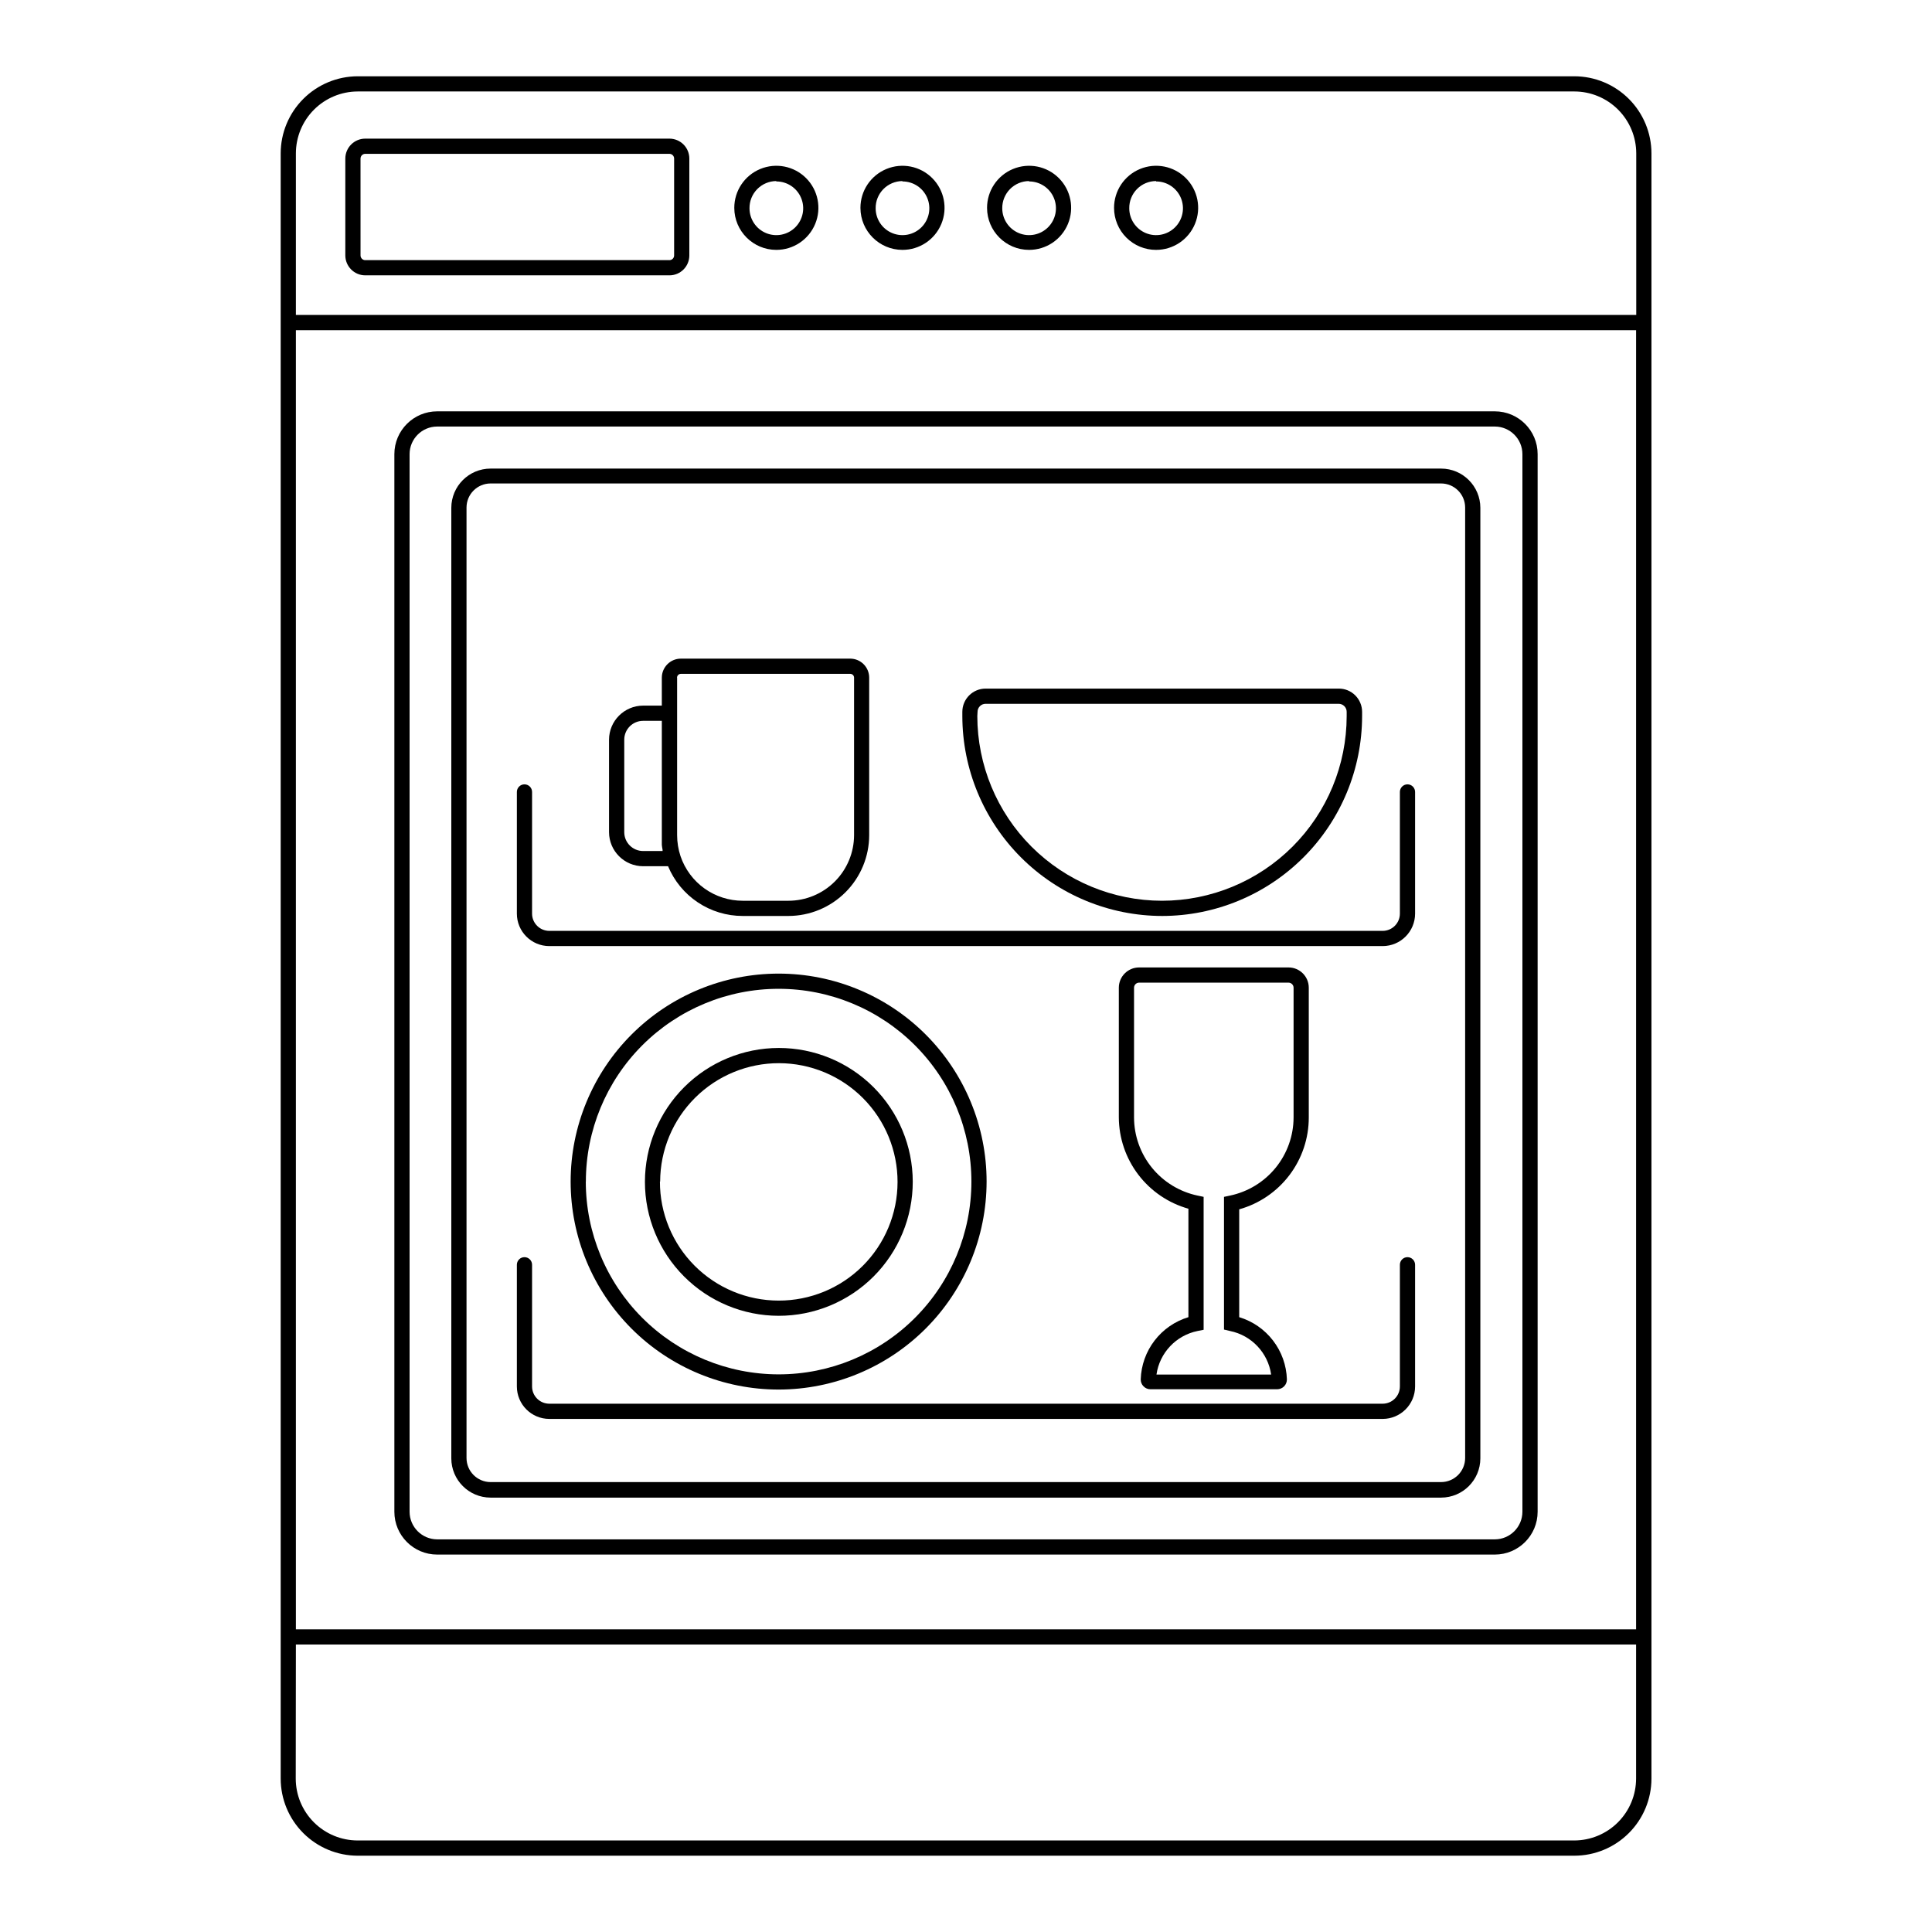
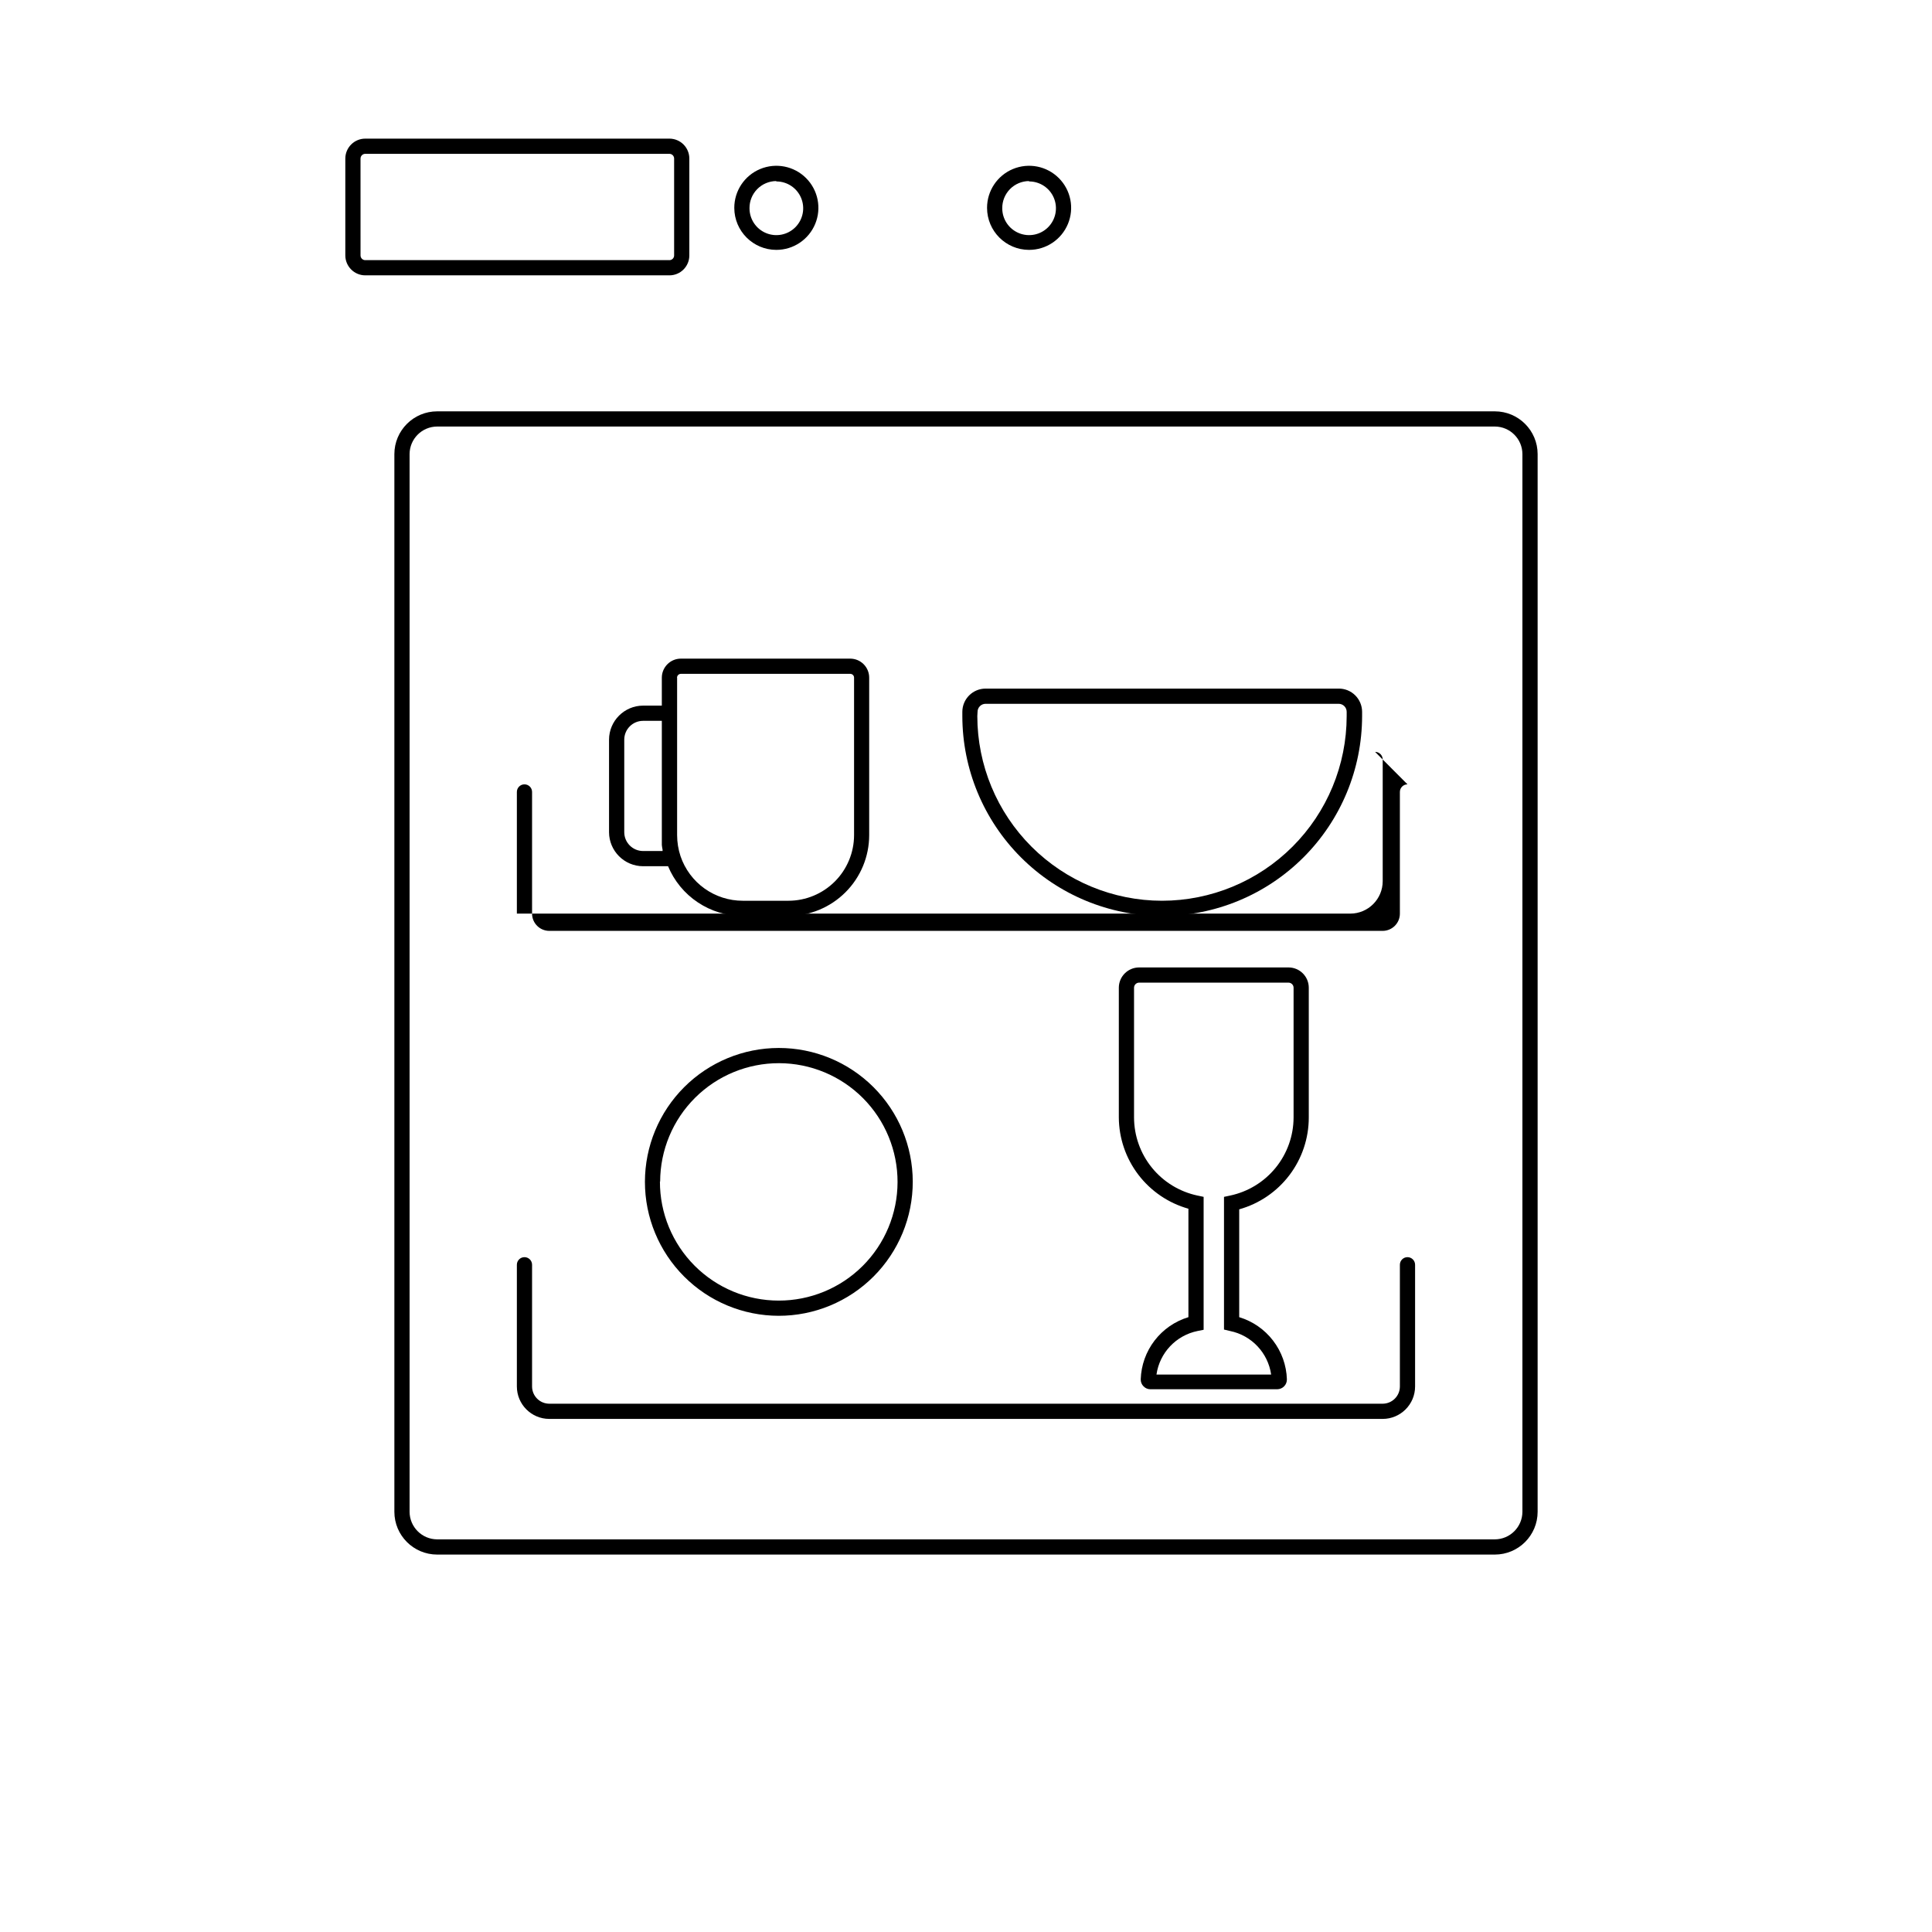
<svg xmlns="http://www.w3.org/2000/svg" fill="#000000" width="800px" height="800px" version="1.1" viewBox="144 144 512 512">
  <g>
-     <path d="m238.78 635.78h322.44c5.418-0.004 10.609-2.16 14.441-5.992 3.832-3.828 5.988-9.023 5.992-14.441v-430.7c-0.004-5.418-2.16-10.609-5.992-14.441-3.832-3.832-9.023-5.984-14.441-5.992h-322.44c-5.414 0.016-10.598 2.176-14.418 6.008-3.824 3.828-5.973 9.016-5.977 14.426v430.7c0.004 5.41 2.152 10.598 5.977 14.43 3.82 3.828 9.004 5.988 14.418 6.004zm0-467.54h322.44c4.344 0.004 8.512 1.734 11.586 4.805 3.074 3.07 4.805 7.234 4.816 11.578v42.844h-355.21v-42.824c0.008-4.34 1.73-8.504 4.797-11.578 3.066-3.074 7.227-4.809 11.57-4.824zm-16.367 63.258h355.17v344.29h-355.17zm0 348.31h355.17v35.531c-0.008 4.34-1.73 8.504-4.797 11.578s-7.227 4.809-11.566 4.824h-322.44c-4.352-0.004-8.52-1.734-11.594-4.809-3.078-3.078-4.809-7.246-4.812-11.594z" />
    <path d="m416.7 210.22c4.512 0.008 8.582-2.703 10.312-6.871 1.73-4.164 0.781-8.961-2.41-12.152-3.191-3.191-7.988-4.141-12.156-2.41-4.164 1.727-6.875 5.801-6.867 10.309 0.012 6.141 4.984 11.113 11.121 11.125zm0-18.137c2.879-0.008 5.481 1.719 6.59 4.379 1.105 2.656 0.504 5.719-1.531 7.758-2.031 2.039-5.094 2.652-7.754 1.551-2.66-1.098-4.398-3.695-4.398-6.574-0.02-1.898 0.719-3.727 2.047-5.082 1.332-1.355 3.148-2.121 5.047-2.133z" />
-     <path d="m450.38 210.22c4.512 0 8.574-2.715 10.297-6.883 1.727-4.168 0.77-8.961-2.422-12.148-3.191-3.184-7.988-4.133-12.152-2.402-4.164 1.73-6.875 5.801-6.867 10.309 0 2.957 1.176 5.789 3.266 7.875 2.09 2.086 4.926 3.258 7.879 3.25zm0-18.137c2.879 0 5.473 1.734 6.574 4.391 1.102 2.66 0.492 5.719-1.543 7.754-2.035 2.035-5.094 2.644-7.754 1.543-2.656-1.102-4.391-3.695-4.391-6.574-0.027-1.902 0.711-3.738 2.047-5.094s3.164-2.121 5.066-2.121z" />
-     <path d="m383.15 210.22c4.512 0.008 8.582-2.703 10.312-6.871 1.73-4.164 0.777-8.961-2.414-12.152-3.188-3.191-7.988-4.141-12.152-2.41-4.168 1.727-6.879 5.801-6.871 10.309 0.012 6.141 4.984 11.113 11.125 11.125zm0-18.137c2.879-0.008 5.477 1.719 6.586 4.379 1.105 2.656 0.504 5.719-1.531 7.758-2.031 2.039-5.094 2.652-7.754 1.551-2.66-1.098-4.394-3.695-4.394-6.574-0.023-1.898 0.715-3.727 2.047-5.082 1.332-1.355 3.148-2.121 5.047-2.133z" />
    <path d="m349.72 210.22c4.512 0.008 8.582-2.703 10.312-6.871 1.73-4.164 0.777-8.961-2.414-12.152-3.188-3.191-7.988-4.141-12.152-2.41-4.168 1.727-6.879 5.801-6.871 10.309 0.012 6.141 4.984 11.113 11.125 11.125zm0-18.137c2.879-0.008 5.481 1.719 6.586 4.379 1.109 2.656 0.504 5.719-1.527 7.758-2.035 2.039-5.098 2.652-7.758 1.551-2.66-1.098-4.394-3.695-4.394-6.574-0.023-1.898 0.715-3.727 2.047-5.082 1.332-1.355 3.148-2.121 5.047-2.133z" />
    <path d="m240.79 216.97h80.609c2.918 0 5.281-2.363 5.281-5.277v-25.676c0-1.398-0.555-2.742-1.547-3.734-0.988-0.988-2.332-1.543-3.734-1.543h-80.609c-2.91 0.008-5.266 2.367-5.277 5.277v25.676c0.012 2.91 2.367 5.269 5.277 5.277zm-1.25-30.953h0.004c0-0.688 0.559-1.25 1.246-1.25h80.609c0.691 0 1.25 0.562 1.25 1.25v25.676c0 0.688-0.559 1.25-1.25 1.25h-80.609c-0.688 0-1.246-0.562-1.246-1.25z" />
-     <path d="m525.91 268.18h-251.91c-5.738 0.008-10.387 4.66-10.398 10.398v251.91-0.004c0.012 5.738 4.66 10.387 10.398 10.398h251.91c5.738-0.012 10.387-4.66 10.398-10.398v-251.91 0.004c-0.012-5.738-4.66-10.391-10.398-10.398zm6.367 262.22c-0.008 3.512-2.856 6.356-6.367 6.367h-251.91c-3.512-0.012-6.356-2.856-6.367-6.367v-251.91c0.012-3.512 2.856-6.356 6.367-6.367h251.91c3.512 0.012 6.359 2.856 6.367 6.367z" />
    <path d="m540.14 253.01h-280.28c-6.266 0-11.348 5.078-11.348 11.344v280.28c0 6.266 5.082 11.344 11.348 11.344h280.28c6.266 0 11.348-5.078 11.348-11.344v-280.28c0-6.266-5.082-11.344-11.348-11.344zm7.316 291.62c-0.012 4.035-3.281 7.305-7.316 7.316h-280.28c-4.035-0.012-7.305-3.281-7.316-7.316v-280.28c0.012-4.035 3.281-7.305 7.316-7.312h280.28c4.035 0.008 7.305 3.277 7.316 7.312z" />
-     <path d="m517 351.86c-1.113 0-2.016 0.902-2.016 2.016v32.242c0 2.519-2.035 4.562-4.555 4.574h-220.87c-2.519-0.012-4.555-2.055-4.555-4.574v-32.242c0-1.113-0.902-2.016-2.016-2.016-1.113 0-2.012 0.902-2.012 2.016v32.242c0 4.746 3.84 8.594 8.582 8.605h220.87c4.746-0.012 8.586-3.859 8.586-8.605v-32.242c0-0.535-0.215-1.047-0.59-1.426-0.379-0.379-0.891-0.59-1.426-0.59z" />
+     <path d="m517 351.86c-1.113 0-2.016 0.902-2.016 2.016v32.242c0 2.519-2.035 4.562-4.555 4.574h-220.87c-2.519-0.012-4.555-2.055-4.555-4.574v-32.242c0-1.113-0.902-2.016-2.016-2.016-1.113 0-2.012 0.902-2.012 2.016v32.242h220.87c4.746-0.012 8.586-3.859 8.586-8.605v-32.242c0-0.535-0.215-1.047-0.59-1.426-0.379-0.379-0.891-0.59-1.426-0.59z" />
    <path d="m517 477.16c-1.113 0-2.016 0.902-2.016 2.016v32.246c0 2.519-2.035 4.562-4.555 4.574h-220.87c-2.519-0.012-4.555-2.055-4.555-4.574v-32.246c0-1.113-0.902-2.016-2.016-2.016-1.113 0-2.012 0.902-2.012 2.016v32.246c0 4.742 3.84 8.594 8.582 8.605h220.87c4.746-0.012 8.586-3.863 8.586-8.605v-32.246c0-0.531-0.215-1.047-0.59-1.422-0.379-0.379-0.891-0.594-1.426-0.594z" />
    <path d="m385.89 457.13c-0.02-9.402-3.773-18.414-10.434-25.051-6.66-6.641-15.684-10.363-25.086-10.355-9.406 0.008-18.422 3.75-25.07 10.402-6.644 6.652-10.383 15.668-10.387 25.074-0.004 9.402 3.727 18.422 10.371 25.078 6.641 6.66 15.652 10.406 25.059 10.422 9.434 0.012 18.484-3.734 25.156-10.406 6.668-6.676 10.406-15.727 10.391-25.164zm-66.945 0c0.023-8.34 3.356-16.332 9.27-22.215 5.914-5.887 13.922-9.18 22.262-9.16 8.344 0.02 16.336 3.352 22.223 9.262 5.883 5.914 9.18 13.922 9.16 22.262-0.016 8.344-3.348 16.336-9.258 22.223-5.91 5.887-13.918 9.184-22.258 9.168-8.355-0.004-16.367-3.332-22.266-9.246-5.902-5.918-9.211-13.938-9.191-22.293z" />
-     <path d="m405.46 457.13c0-14.617-5.809-28.637-16.145-38.973-10.336-10.336-24.355-16.141-38.973-16.141s-28.637 5.805-38.973 16.141c-10.336 10.336-16.145 24.355-16.145 38.973 0 14.621 5.809 28.637 16.145 38.977 10.336 10.336 24.355 16.141 38.973 16.141 14.613-0.008 28.625-5.82 38.961-16.152 10.336-10.336 16.145-24.348 16.156-38.965zm-106.2 0c0-13.547 5.383-26.543 14.961-36.121 9.582-9.582 22.574-14.965 36.125-14.965 13.547 0 26.543 5.383 36.121 14.965 9.582 9.578 14.965 22.574 14.965 36.121 0 13.551-5.383 26.543-14.965 36.125-9.578 9.582-22.574 14.965-36.121 14.965-13.551-0.008-26.543-5.391-36.125-14.969s-14.973-22.57-14.98-36.121z" />
    <path d="m490.84 440.14v-34.398c-0.008-2.957-2.402-5.352-5.359-5.359h-39.617c-2.957 0.008-5.352 2.402-5.363 5.359v34.398c0.031 5.488 1.848 10.812 5.176 15.176 3.328 4.363 7.984 7.527 13.266 9.008v28.738c-3.566 1.078-6.699 3.246-8.969 6.199-2.266 2.953-3.551 6.543-3.668 10.266-0.02 0.691 0.242 1.359 0.727 1.852 0.477 0.504 1.141 0.789 1.832 0.789h33.613c0.691-0.008 1.352-0.289 1.836-0.785 0.48-0.496 0.742-1.164 0.727-1.855-0.121-3.723-1.402-7.312-3.672-10.266-2.266-2.953-5.402-5.121-8.965-6.199v-28.578c5.309-1.488 9.984-4.676 13.312-9.07 3.328-4.394 5.129-9.758 5.125-15.273zm-20.855 56.59c5.699 1.164 10.055 5.785 10.883 11.547h-30.391c0.824-5.762 5.18-10.383 10.883-11.547l1.613-0.324v-35.227l-1.613-0.344v0.004c-4.75-1.004-9.016-3.606-12.078-7.371s-4.738-8.473-4.75-13.328v-34.398c0.012-0.73 0.602-1.32 1.332-1.332h39.621-0.004c0.73 0.012 1.32 0.602 1.332 1.332v34.398c-0.012 4.856-1.688 9.562-4.754 13.328-3.062 3.766-7.324 6.367-12.074 7.371l-1.613 0.344v35.164z" />
    <path d="m452.01 386.74c14.043-0.016 27.504-5.602 37.43-15.531 9.93-9.926 15.516-23.387 15.531-37.43v-1.129c0-1.645-0.66-3.223-1.828-4.383-1.168-1.156-2.754-1.801-4.398-1.781h-93.547c-3.406 0-6.168 2.758-6.168 6.164v1.129c0.016 14.047 5.606 27.508 15.535 37.438 9.934 9.93 23.402 15.512 37.445 15.523zm-48.949-54.09c0-1.18 0.957-2.137 2.137-2.137h93.547c0.566-0.004 1.113 0.219 1.516 0.621 0.402 0.402 0.625 0.949 0.621 1.516v1.129c-0.012 12.973-5.172 25.414-14.344 34.586-9.176 9.176-21.613 14.332-34.586 14.344-12.977-0.012-25.418-5.168-34.598-14.34-9.176-9.176-14.34-21.613-14.355-34.59z" />
    <path d="m314.43 373.56h6.613c1.625 3.906 4.375 7.242 7.898 9.586 3.519 2.348 7.656 3.598 11.891 3.594h12.09c5.68-0.004 11.125-2.266 15.141-6.281 4.019-4.016 6.277-9.461 6.281-15.141v-41.715c0.008-1.336-0.52-2.621-1.461-3.57-0.941-0.949-2.219-1.484-3.555-1.488h-44.902c-2.785 0.012-5.035 2.273-5.035 5.059v7.394h-4.961c-4.981 0.012-9.016 4.047-9.027 9.027v24.508c0.012 4.981 4.047 9.016 9.027 9.027zm8.988-49.957c0-0.562 0.449-1.016 1.008-1.027h44.922c0.266 0.004 0.52 0.117 0.707 0.309 0.184 0.191 0.285 0.449 0.281 0.719v41.715c-0.008 4.609-1.84 9.031-5.102 12.293-3.262 3.258-7.68 5.094-12.293 5.098h-12.09c-3.641 0.004-7.191-1.133-10.152-3.25-2.961-2.117-5.18-5.113-6.352-8.559-0.598-1.801-0.902-3.684-0.906-5.582v-41.715zm-13.984 16.426v-0.004c0-2.758 2.238-4.996 4.996-4.996h4.961v30.23 2.016 0.625c0 0.223 0.121 0.887 0.203 1.328h-0.004c-0.008 0.102-0.008 0.199 0 0.301h-5.16c-2.758 0-4.996-2.238-4.996-4.996z" />
  </g>
</svg>